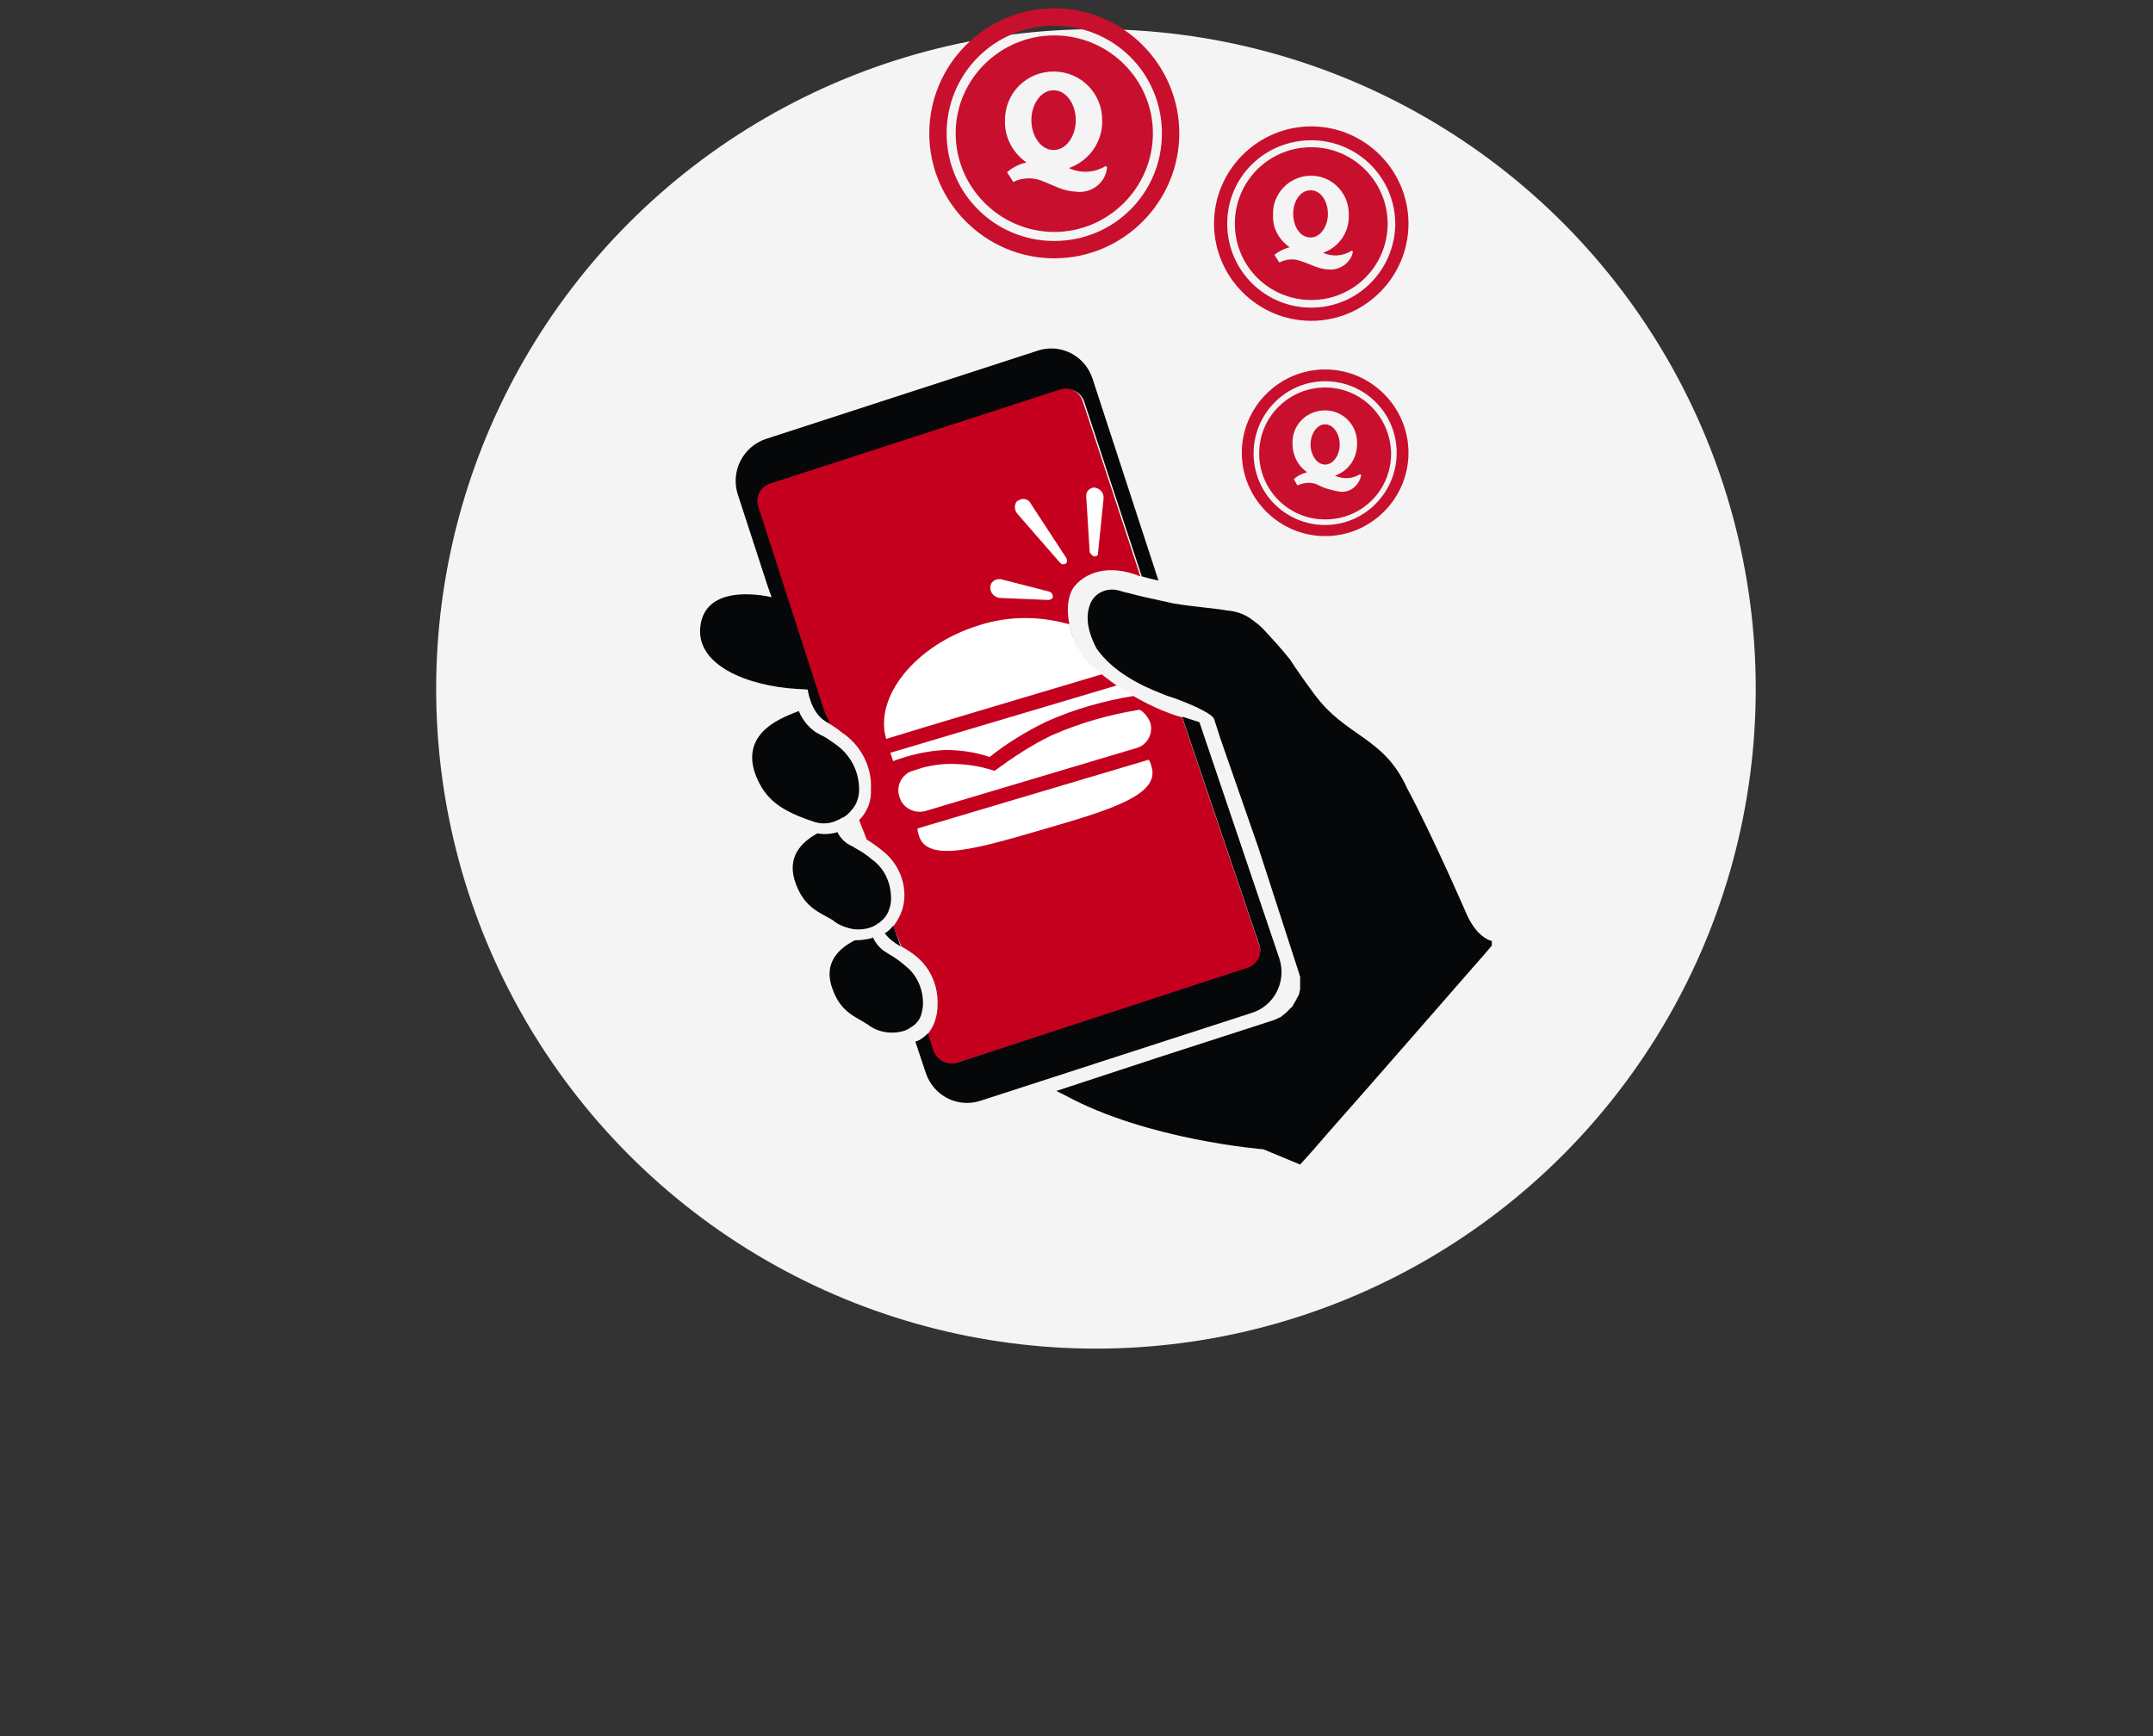
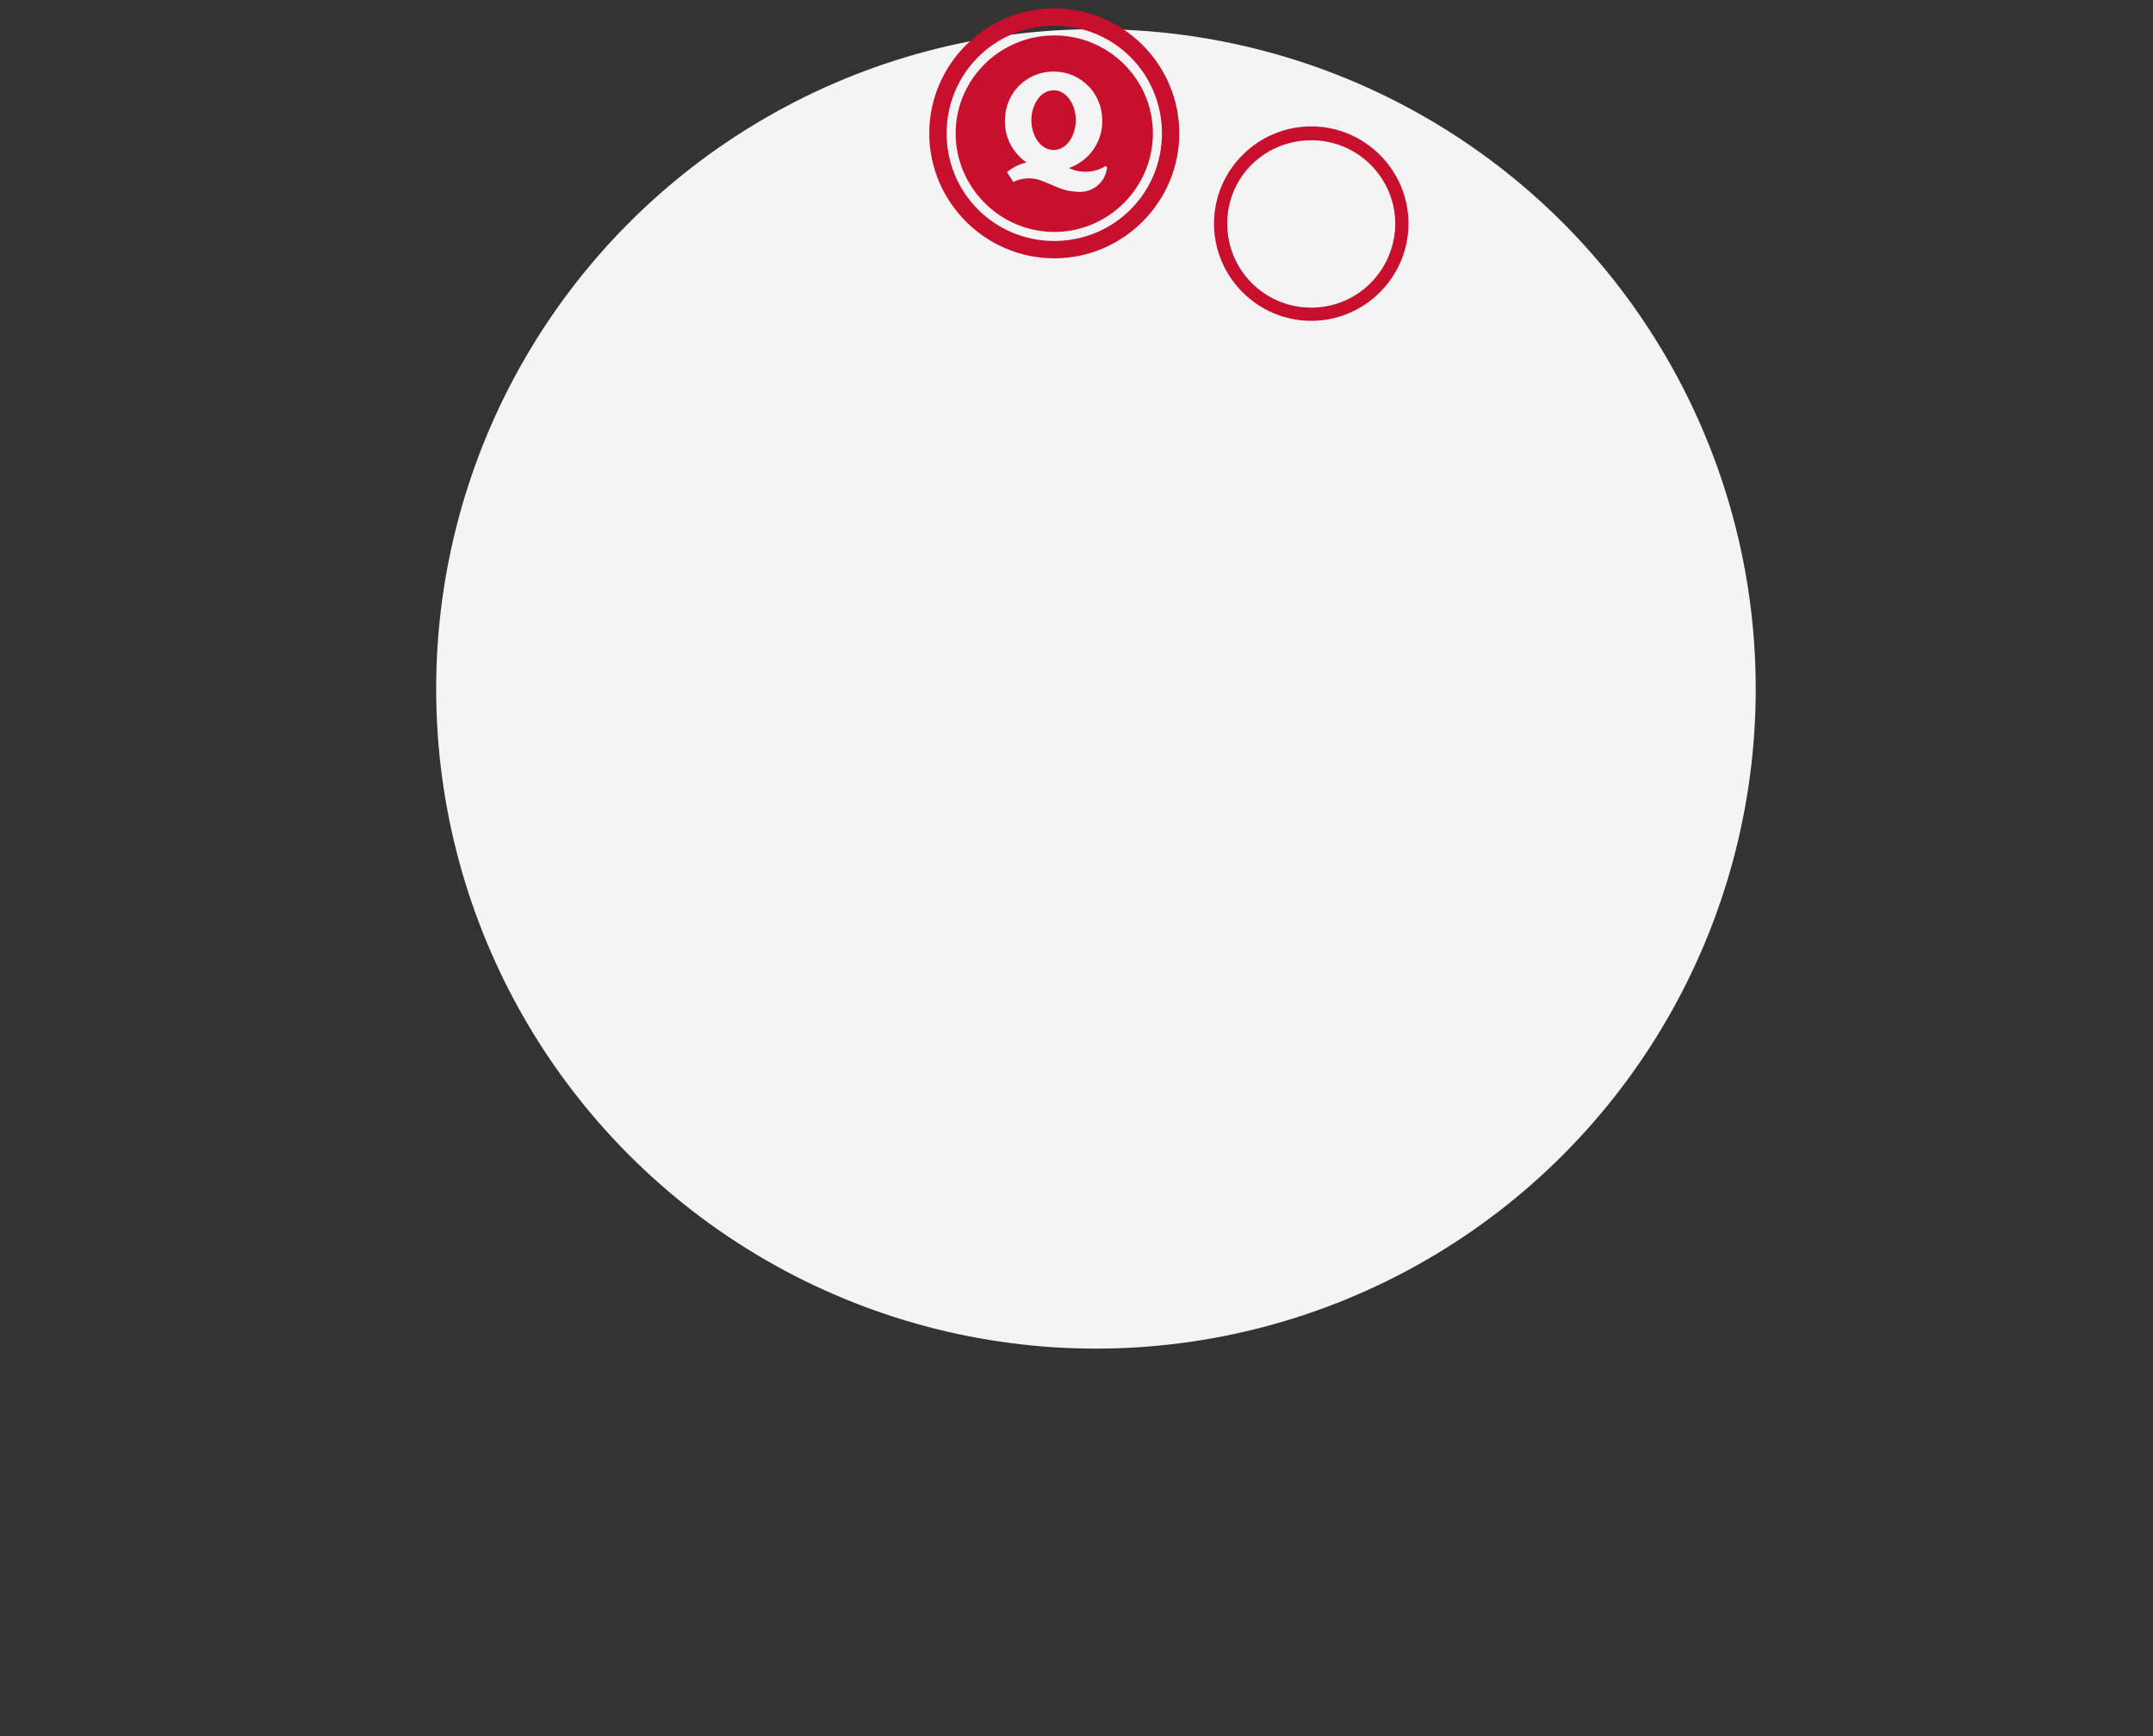
<svg xmlns="http://www.w3.org/2000/svg" xmlns:xlink="http://www.w3.org/1999/xlink" version="1.1" id="Layer_1" x="0px" y="0px" viewBox="0 0 310 250" style="enable-background:new 0 0 310 250;" xml:space="preserve">
  <rect x="0" y="0" width="310" height="250" fill="#333333" stroke="none" />
  <style type="text/css">
	.st0{fill:#F4F4F4;}
	.st1{clip-path:url(#SVGID_00000102529123855376706890000000462558312446822328_);}
	.st2{fill:#C5001E;}
	.st3{fill:#050708;}
	.st4{fill:#FFFFFF;}
	.st5{clip-path:url(#SVGID_00000181066456118947351550000003646553812944620187_);}
	.st6{fill:#C8102E;}
	.st7{clip-path:url(#SVGID_00000138561540377858066480000010482184994757716870_);}
	.st8{clip-path:url(#SVGID_00000132051030069041548130000012686209266419609777_);}
</style>
  <circle id="Ellipse_26" class="st0" cx="157.8" cy="99.2" r="95" />
  <g id="Group_2163" transform="translate(131 291)">
    <g>
      <g>
        <g>
          <defs>
-             <rect id="SVGID_1_" x="-30.2" y="-240.8" width="114" height="117.7" />
-           </defs>
+             </defs>
          <clipPath id="SVGID_00000014595423613555304430000007773412535206545798_">
            <use xlink:href="#SVGID_1_" style="overflow:visible;" />
          </clipPath>
          <g id="Group_2162" style="clip-path:url(#SVGID_00000014595423613555304430000007773412535206545798_);">
            <path id="Path_2831" class="st2" d="M24.4-197.3c-1.4-2.4-2.4-6.5-0.9-9c1.6-2.2,5-3.6,9.7-1.7l-8.3-25.2       c-0.5-1.5-2-2.3-3.5-1.9l-41.8,13.6c-1.4,0.5-2.2,2-1.7,3.4l10,31c0.5,0.3,1.8,1.1,2.2,1.5c2.8,1.8,4.5,5,4.3,8.3       c0.1,1.6-0.5,3.2-1.7,4.4l1.1,2.8c0.7,0.4,1.9,1.3,2.5,1.8c2,1.7,3.1,4.2,2.9,6.8c-0.1,1.4-0.7,2.8-1.6,3.9l1.2,2.9       c0.7,0.4,1.5,0.9,2.1,1.4c2.1,1.7,3.2,4.3,3.1,7c0,1.6-0.5,3.2-1.6,4.4l0.9,2.3c0.5,1.4,2,2.2,3.4,1.7l41.9-13.6       c1.4-0.5,2.2-2,1.7-3.4l-11.1-32.8C34.4-189,27.2-193.2,24.4-197.3" />
            <path id="Path_2832" class="st3" d="M-16.3-191.8c0.4,0,1.5,0.1,1.6,0.1c0,0,0.4,3.3,2.6,4.6c0.2,0.1,0.4,0.2,0.6,0.3l-0.7-1.5       l-0.7-2.1l-8.9-27.6c-0.5-1.4,0.3-3,1.8-3.4l0,0l0,0l41.6-13.5c1.4-0.5,3,0.3,3.5,1.7l0,0l8.3,25.2c0.7,0.2,1.5,0.4,2.4,0.6       l-9.5-29.1c-1.1-3.3-4.6-5.1-7.9-4l-39.1,12.7c-3.3,1.1-5.1,4.6-4.1,7.9l4.3,13.2l0.6,1.7c0,0-9.1-2.3-10.2,3.8       C-31.2-195.2-23.2-192.2-16.3-191.8" />
            <path id="Path_2833" class="st3" d="M-1.3-154.7l-1.1-3c-0.3,0.4-0.7,0.8-1.2,1.1C-3-155.8-2.2-155.2-1.3-154.7" />
            <path id="Path_2834" class="st3" d="M53.2-153l-11.5-34c0,0-1.5-0.5-2.5-0.8L50.3-155c0.5,1.4-0.3,3-1.8,3.4L6.9-138       c-1.4,0.5-3-0.3-3.5-1.7l0,0l-0.8-2.5c-0.5,0.5-1.1,1-1.8,1.2l1.5,4.5c1.1,3.3,4.6,5.1,7.9,4l38.9-12.6       C52.5-146.1,54.3-149.7,53.2-153" />
            <path id="Path_2835" class="st3" d="M1.7-145.1c0.1-0.4,0.2-0.9,0.2-1.4c0-2-0.8-4-2.4-5.3c-0.8-0.7-1.6-1.3-2.5-1.8       c-0.1-0.1-0.2-0.1-0.3-0.2c-0.9-0.5-1.6-1.3-2-2.2c-0.1,0-0.2,0.1-0.2,0.1c-0.8,0.2-1.6,0.3-2.4,0.3c-2.2,1.1-4.7,3.2-3.2,7.1       c1.2,3.3,3.3,3.9,5,5c1.5,1.2,3.6,1.5,5.4,0.9c0.3-0.1,0.6-0.3,0.9-0.5C0.9-143.5,1.5-144.2,1.7-145.1" />
-             <path id="Path_2836" class="st3" d="M-8.1-157.2c0.9,0.1,1.8,0,2.6-0.3c0.3-0.1,0.6-0.3,0.9-0.5c0.1-0.1,0.2-0.1,0.3-0.2       c0.6-0.5,1.1-1.1,1.3-1.8c0.2-0.5,0.3-1,0.3-1.6c0-2.2-0.9-4.3-2.7-5.6c-0.8-0.7-1.6-1.2-2.5-1.7c-0.1-0.1-0.2-0.1-0.3-0.2       c-1-0.4-1.7-1.1-2.2-2l0.1-0.1c-1,0.3-2,0.4-3,0.2c-2.2,1.2-4.6,3.4-3.1,7.3c1.3,3.5,3.5,4.1,5.3,5.2       C-10.3-157.8-9.2-157.4-8.1-157.2" />
            <path id="Path_2837" class="st3" d="M-13.6-172.6c1.1,0.3,2.2,0.2,3.2-0.3c0.3-0.1,0.5-0.3,0.8-0.4c0.1,0,0.1-0.1,0.2-0.1       c0.6-0.4,1.1-1,1.5-1.6c0.4-0.7,0.6-1.5,0.6-2.3c0-2.7-1.3-5.1-3.5-6.6c-0.7-0.5-1.4-1-2.1-1.3c-0.2-0.1-0.5-0.3-0.7-0.4       c-1-0.7-1.8-1.7-2.3-2.8c0-0.1,0-0.1-0.1-0.2c-1.7,0.7-8.6,2.8-6.2,9.2C-20.8-175.8-18.5-174.2-13.6-172.6" />
            <path id="Path_2838" class="st4" d="M-3.4-184.6c-1.8-6,4.2-13.6,13.5-16.4c4.1-1.3,8.4-1.3,12.5-0.2c0.1,0,0.4,0.1,0.4,0.1       c0.9,4.6,3.8,6.2,4.7,7.2l-0.4,0.1C16.6-190.6,3.4-186.7-3.4-184.6 M34.4-181.6l-33.3,9.9c0,0.3,0.1,0.7,0.2,1       c1.2,4.1,8.7,1.8,18-0.9s16.8-4.9,15.5-9C34.7-181,34.6-181.3,34.4-181.6 M29.8-192.3l-32.6,9.7l0.4,1.2c2.4-0.9,5-1.5,7.5-1.6       c2.2,0,4.3,0.3,6.4,1c2.5-2,5.3-3.7,8.2-5.1c4-1.8,8.3-3,12.6-3.7L29.8-192.3z M33.1-188.8c-4.4,0.7-8.6,1.9-12.7,3.7       c-2.9,1.4-5.6,3.2-8.2,5.1c-2.1-0.7-4.2-1-6.4-1c-1.3,0-2.6,0.2-3.8,0.5L0.4-180c-1.6,0.5-2.4,2.2-1.9,3.7l0,0       c0.4,1.6,2.1,2.5,3.7,2.1l30.5-9.1c1.6-0.5,2.4-2.2,1.9-3.7l0,0l0,0C34.3-187.7,33.8-188.4,33.1-188.8" />
            <path id="Path_2839" class="st4" d="M17.4-218.5c0-0.1-0.1-0.1-0.1-0.2c-0.4-0.5-1.2-0.6-1.7-0.2c0,0,0,0-0.1,0       c-0.5,0.5-0.5,1.3,0,1.9l6.1,7c0.2,0.3,0.6,0.3,0.8,0.2c0.3-0.2,0.3-0.6,0.1-0.9L17.4-218.5z" />
            <path id="Path_2840" class="st4" d="M26.5-210.9c0.3,0.1,0.6-0.1,0.6-0.4v-0.1l0.8-7.8c0-0.1,0-0.2,0-0.2       c0-0.7-0.6-1.3-1.3-1.4c-0.6,0-1.2,0.5-1.2,1.1c0,0.1,0,0.1,0,0.2l0.5,8C26-211.3,26.2-211,26.5-210.9" />
            <path id="Path_2841" class="st4" d="M20.6-205.1c0-0.3-0.2-0.6-0.5-0.7l-7-1.8c-0.1,0-0.2,0-0.3,0c-0.6,0-1.2,0.5-1.2,1.1       c0,0.1,0,0.1,0,0.2c0,0.7,0.6,1.3,1.3,1.4l7.1,0.3C20.4-204.7,20.6-204.8,20.6-205.1" />
            <path id="Path_2842" class="st3" d="M81.7-156.9c-0.6-0.7-1.1-1.5-1.5-2.4c0,0-4.9-11.3-8.6-18.2c-3.4-7.5-8.8-7.3-13.4-13.6       c-1.2-1.6-2.4-3.3-3.5-5c-0.1-0.1-0.1-0.1-0.1-0.1c-1.1-1.4-2.4-2.8-3.6-4.1c-0.4-0.4-0.7-0.7-1.1-1c-0.3-0.2-0.5-0.4-0.7-0.5       l-0.1-0.1c-0.1-0.1-0.2-0.1-0.3-0.2l0,0c-1-0.6-2-0.9-3.2-1c-1.6-0.3-4.6-0.5-7.6-1l-4.1-0.9c-0.9-0.2-1.7-0.4-2.4-0.6       c-0.6-0.1-1.1-0.3-1.5-0.4h-0.1l0,0l0,0c-0.3-0.1-0.5-0.1-0.8-0.1c-1.2,0-2.3,0.6-2.9,1.6c-0.8,1.5-1,3.7,0.7,6.9       c2.3,3.3,6.3,5.3,9.4,6.5c0.9,0.4,1.8,0.6,2.5,0.9c0.5,0.2,4.5,1.7,5,2.7l0.9,2.8l5.5,15.8l5.7,17.6c0,0.1,0,0.2,0.1,0.2       c0,0,0,0,0,0.1s0.1,0.2,0.1,0.3s0,0.2,0.1,0.3l0,0c0,0.1,0,0.2,0,0.3l0,0c0,0.1,0,0.2,0,0.3l0,0c0,0.1,0,0.2,0,0.3l0,0v0.3       c0,0.1,0,0.2,0,0.3l0,0v0.3l0,0c0,0.2-0.1,0.4-0.1,0.5l0,0c0,0.1,0,0.2-0.1,0.3l0,0c0,0.1,0,0.2-0.1,0.2l0,0       c0,0.1,0,0.2-0.1,0.2l0,0c0,0.1-0.1,0.2-0.1,0.2l0,0c0,0.1-0.1,0.2-0.1,0.2l0,0c0,0.1-0.1,0.2-0.1,0.2l0,0       c-0.1,0.2-0.2,0.3-0.3,0.5l0,0c0,0.1-0.1,0.1-0.1,0.2l0,0c0,0.1-0.1,0.1-0.2,0.2l0,0c-0.1,0.1-0.1,0.1-0.2,0.2l0,0l-0.2,0.2       l0,0c-0.1,0.1-0.1,0.1-0.2,0.2l0,0c-0.1,0.1-0.1,0.1-0.2,0.2l0,0c-0.1,0.1-0.3,0.2-0.4,0.3l0,0c-0.1,0.1-0.1,0.1-0.2,0.2l0,0       c-0.1,0-0.1,0.1-0.2,0.1l0,0c-0.1,0-0.1,0.1-0.2,0.1l0,0c-0.1,0-0.2,0.1-0.2,0.1l0,0c-0.1,0-0.2,0.1-0.2,0.1l0,0       c-0.1,0-0.2,0.1-0.3,0.1l0,0c-0.1,0-0.2,0.1-0.3,0.1l-16.4,5.3l-14.6,4.8c0.2,0.1,0.4,0.2,0.6,0.3s0.4,0.2,0.6,0.3       c11.9,6.5,28.6,7.8,28.6,7.8l5.3,2.2c1.1-1.2,2.6-2.9,4.4-5c6.2-7,15.5-17.7,20.4-23.3l0,0c0,0,3.3-3.7,3.2-3.8       C83-155.6,82.3-156.3,81.7-156.9" />
          </g>
        </g>
      </g>
    </g>
  </g>
  <g id="Q-Points" transform="translate(164 242)">
    <g>
      <g>
        <g>
          <defs>
            <rect id="SVGID_00000044858608268292905850000013879641851830654621_" x="-30.2" y="-240.8" width="36" height="36" />
          </defs>
          <clipPath id="SVGID_00000058585915854436017800000002909479064994594236_">
            <use xlink:href="#SVGID_00000044858608268292905850000013879641851830654621_" style="overflow:visible;" />
          </clipPath>
          <g id="Group_840" style="clip-path:url(#SVGID_00000058585915854436017800000002909479064994594236_);">
            <path id="Path_1008" class="st6" d="M-9.1-224.7c0,2.2-1.3,4.3-3.2,4.3s-3.2-2.1-3.2-4.3s1.3-4.3,3.2-4.3S-9.1-226.9-9.1-224.7       " />
            <path id="Path_1009" class="st6" d="M-12.2-236.9c-7.8,0-14.2,6.3-14.2,14.1s6.4,14.2,14.2,14.2S2-215,2-222.8       S-4.4-236.9-12.2-236.9 M-9.1-214.4c-1.9-0.1-2.9-0.8-5-1.6c-1.3-0.5-2.8-0.4-4,0.2l-0.9-1.4c0.8-0.7,1.8-1.2,2.8-1.4       c-2-1.4-3.2-3.7-3.1-6.1c0-3.9,3.1-7,7-7s7,3.1,7,7c0.1,3.1-1.9,5.9-4.8,6.9c1.7,0.8,3.7,0.7,5.3-0.3l0.2,0.2       C-4.8-215.7-6.8-214.1-9.1-214.4" />
            <path id="Path_1010" class="st6" d="M-12.2-240.8c-9.9,0-18,8.1-18,18s8.1,18,18,18s18-8.1,18-18       C5.8-232.7-2.3-240.8-12.2-240.8 M-12.2-207.3c-8.6,0-15.5-6.9-15.5-15.5s6.9-15.5,15.5-15.5s15.5,6.9,15.5,15.5       C3.3-214.2-3.6-207.3-12.2-207.3" />
          </g>
        </g>
      </g>
    </g>
  </g>
  <g id="Q-Points-2" transform="translate(205 259)">
    <g>
      <g>
        <g>
          <defs>
            <rect id="SVGID_00000021804850390539334210000017871017768082004122_" x="-30.2" y="-240.8" width="28" height="28" />
          </defs>
          <clipPath id="SVGID_00000018220600161303900130000010952546868452035493_">
            <use xlink:href="#SVGID_00000021804850390539334210000017871017768082004122_" style="overflow:visible;" />
          </clipPath>
          <g id="Group_840-2" style="clip-path:url(#SVGID_00000018220600161303900130000010952546868452035493_);">
-             <path id="Path_1008-2" class="st6" d="M-13.8-228.2c0,1.7-1,3.4-2.5,3.4s-2.5-1.6-2.5-3.4s1-3.4,2.5-3.4S-13.8-230-13.8-228.2" />
-             <path id="Path_1009-2" class="st6" d="M-16.2-237.8c-6.1,0-11,4.9-11,11s4.9,11,11,11s11-4.9,11-11       C-5.2-232.8-10.1-237.8-16.2-237.8 M-13.8-220.2c-1.5-0.1-2.3-0.7-3.9-1.2c-1-0.4-2.1-0.3-3.1,0.2l-0.7-1.1       c0.6-0.5,1.4-0.9,2.2-1.1c-1.6-1.1-2.5-2.8-2.4-4.7c-0.1-3,2.3-5.5,5.3-5.6s5.5,2.3,5.6,5.3c0,0.1,0,0.2,0,0.4       c0.1,2.4-1.4,4.6-3.7,5.4c1.3,0.6,2.9,0.5,4.1-0.3l0.2,0.1C-10.4-221.3-12-220-13.8-220.2" />
            <path id="Path_1010-2" class="st6" d="M-16.2-240.8c-7.7,0-14,6.3-14,14s6.3,14,14,14s14-6.3,14-14S-8.5-240.8-16.2-240.8        M-16.2-214.7c-6.7,0-12.1-5.4-12.1-12.1s5.4-12,12.1-12s12.1,5.4,12.1,12.1C-4.2-220.1-9.5-214.7-16.2-214.7" />
          </g>
        </g>
      </g>
    </g>
  </g>
  <g id="Q-Points-3" transform="translate(209 294)">
    <g>
      <g>
        <g>
          <defs>
-             <rect id="SVGID_00000072985814491769948190000015119568396981848474_" x="-30.2" y="-240.8" width="24" height="24" />
-           </defs>
+             </defs>
          <clipPath id="SVGID_00000010284941898595816520000009654730542299031977_">
            <use xlink:href="#SVGID_00000072985814491769948190000015119568396981848474_" style="overflow:visible;" />
          </clipPath>
          <g id="Group_840-3" style="clip-path:url(#SVGID_00000010284941898595816520000009654730542299031977_);">
            <path id="Path_1008-3" class="st6" d="M-16.1-230c0,1.5-0.9,2.9-2.1,2.9s-2.1-1.4-2.1-2.9s0.9-2.9,2.1-2.9       S-16.1-231.5-16.1-230" />
            <path id="Path_1009-3" class="st6" d="M-18.2-238.2c-5.2,0-9.5,4.2-9.5,9.5c0,5.2,4.2,9.5,9.5,9.5s9.5-4.2,9.5-9.5       C-8.8-234-13-238.2-18.2-238.2 M-16.1-223.2c-1.2-0.2-2.3-0.5-3.4-1.1c-0.9-0.3-1.8-0.2-2.7,0.2l-0.5-0.9       c0.5-0.5,1.2-0.8,1.9-1c-1.3-0.9-2.1-2.4-2.1-4.1c-0.1-2.6,1.9-4.7,4.5-4.8s4.7,1.9,4.8,4.5c0,0.1,0,0.2,0,0.3       c0,2.1-1.2,3.9-3.2,4.6c1.1,0.5,2.5,0.5,3.6-0.2l0.2,0.1C-13.3-224.1-14.6-223-16.1-223.2" />
            <path id="Path_1010-3" class="st6" d="M-18.2-240.8c-6.6,0-12,5.4-12,12s5.4,12,12,12s12-5.4,12-12       C-6.2-235.4-11.6-240.8-18.2-240.8 M-18.2-218.4c-5.7,0-10.3-4.6-10.3-10.3s4.6-10.4,10.3-10.4s10.3,4.6,10.3,10.3       S-12.5-218.4-18.2-218.4" />
          </g>
        </g>
      </g>
    </g>
  </g>
</svg>